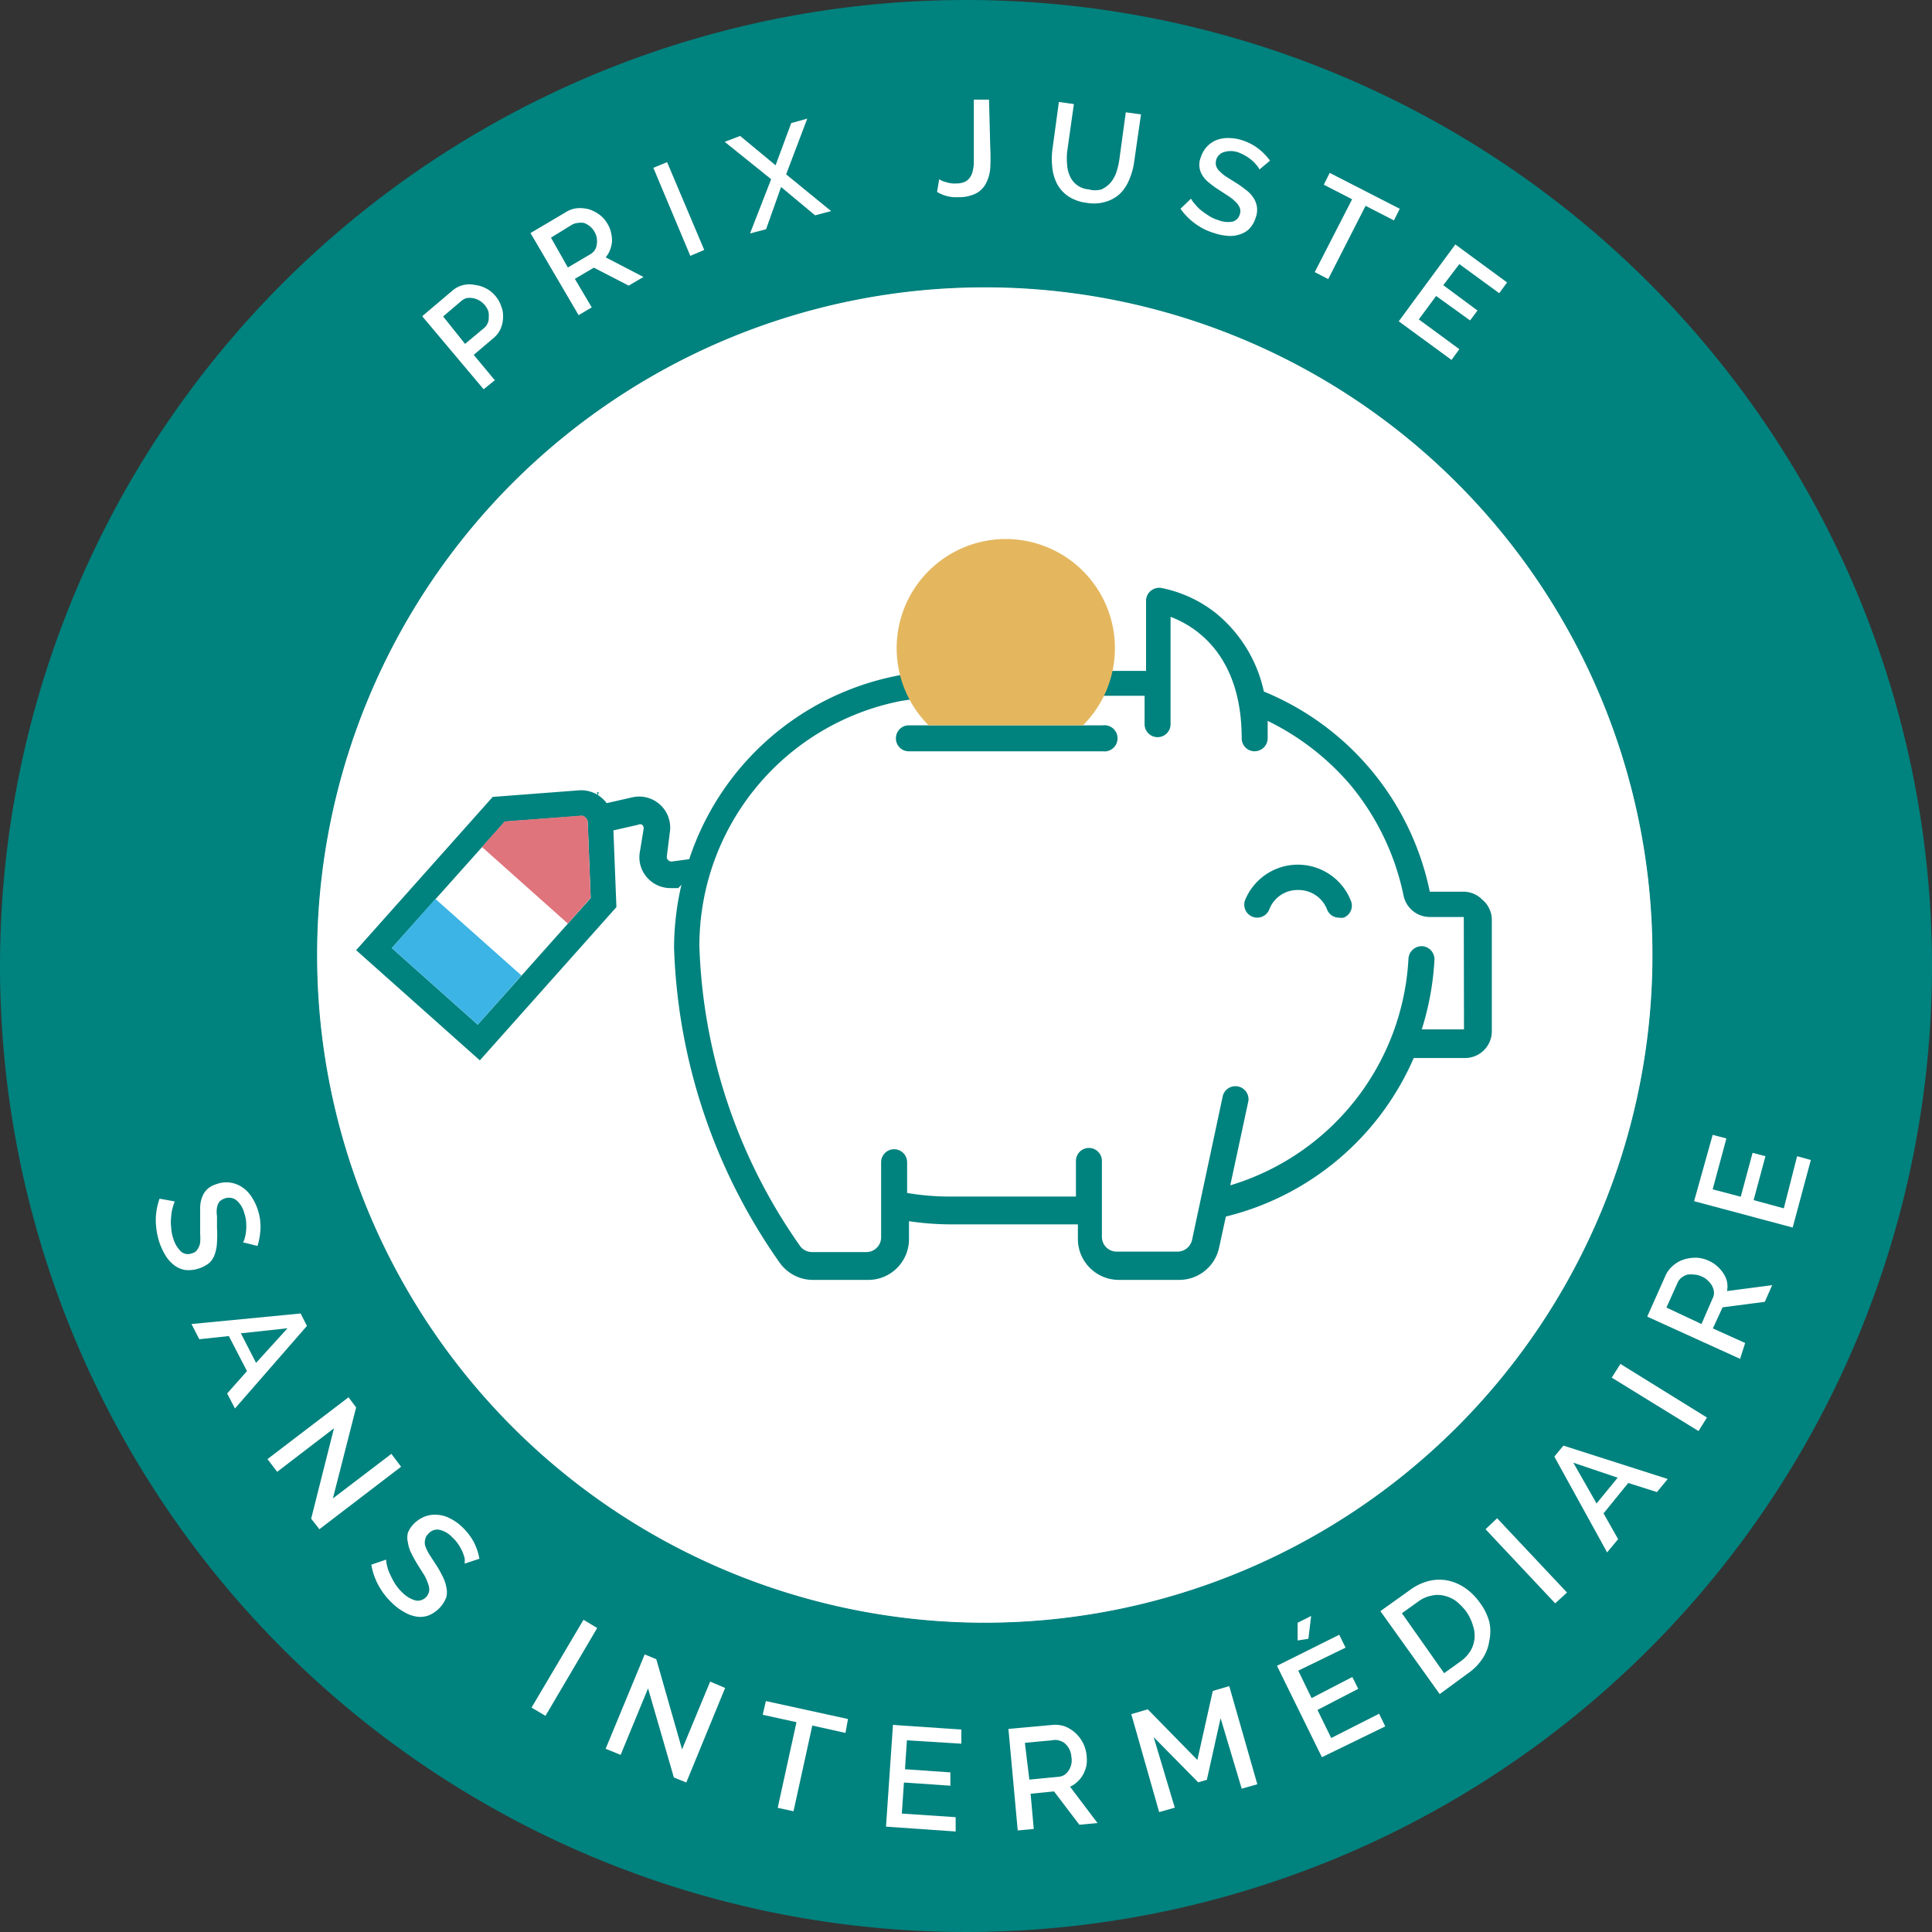
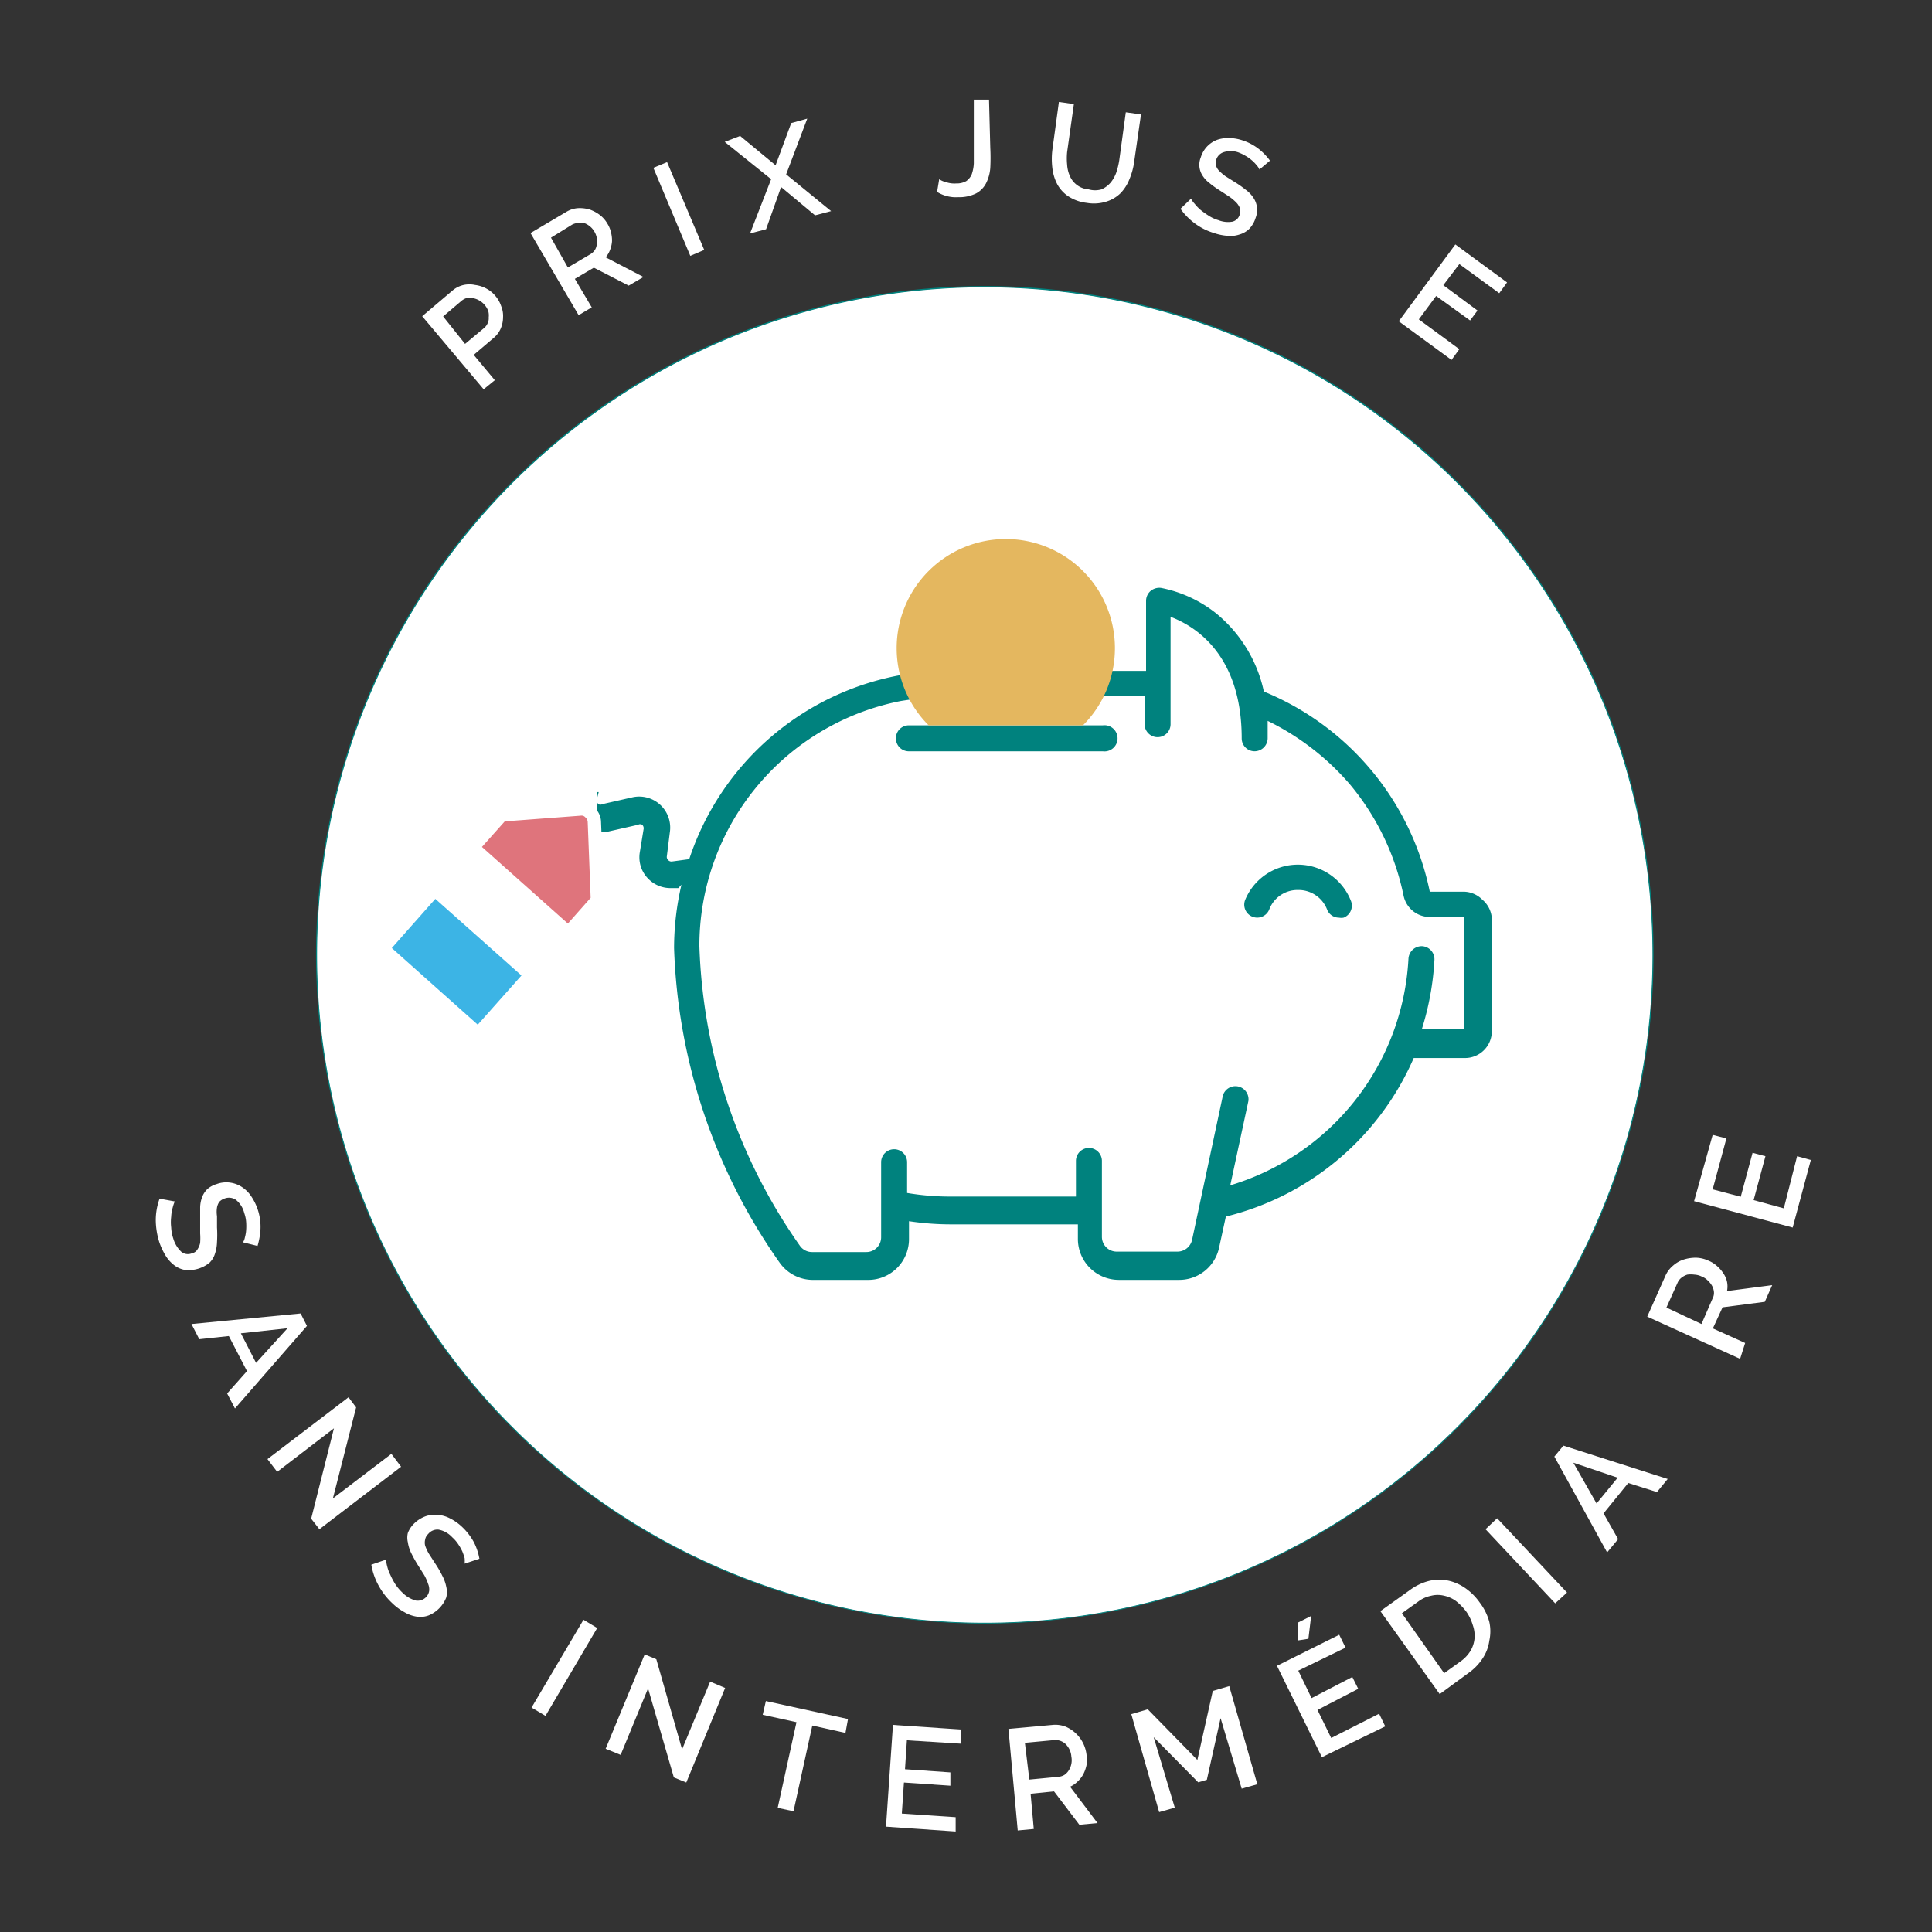
<svg xmlns="http://www.w3.org/2000/svg" id="Icone_prix_juste" data-name="Icone prix juste" width="279.712" height="279.712" viewBox="0 0 279.712 279.712">
  <rect x="0" y="0" width="279.712" height="279.712" fill="#333333" stroke="none" />
-   <path id="Tracé_1466" data-name="Tracé 1466" d="M143.726,3.56A139.856,139.856,0,1,0,283.582,143.416,139.856,139.856,0,0,0,143.726,3.56Zm2.751,235a96.732,96.732,0,1,1,96.7-96.722,96.732,96.732,0,0,1-96.7,96.722Z" transform="translate(-3.87 -3.56)" fill="#00827e" />
  <path id="Tracé_1467" data-name="Tracé 1467" d="M115.632,210.613a96.732,96.732,0,1,1,96.7-96.722A96.732,96.732,0,0,1,115.632,210.613Z" transform="translate(26.974 24.385)" fill="#fff" />
  <path id="Tracé_1468" data-name="Tracé 1468" d="M115.694,210.757a96.823,96.823,0,1,1,96.793-96.8A96.823,96.823,0,0,1,115.694,210.757Zm0-193.463a96.671,96.671,0,1,0,96.64,96.66A96.671,96.671,0,0,0,115.694,17.293Z" transform="translate(26.913 24.303)" fill="#00827e" />
  <path id="Tracé_1469" data-name="Tracé 1469" d="M32.764,32.22,23.87,21.645l4.4-3.729a3.729,3.729,0,0,1,1.589-.795,3.912,3.912,0,0,1,1.681,0,4.554,4.554,0,0,1,1.62.52,4.279,4.279,0,0,1,1.284,1.039,4.34,4.34,0,0,1,.856,1.5,3.7,3.7,0,0,1,.275,1.62,4.156,4.156,0,0,1-.336,1.62,3.668,3.668,0,0,1-1.07,1.406l-2.842,2.414,3.056,3.668Zm-2.69-6.571,2.751-2.292a1.834,1.834,0,0,0,.52-.7A1.65,1.65,0,0,0,33.5,21.8a2.414,2.414,0,0,0-.061-.886,2.941,2.941,0,0,0-2.262-1.895,2.842,2.842,0,0,0-.886,0,2.139,2.139,0,0,0-.734.4L26.9,21.675Z" transform="translate(37.256 24.139)" fill="#fff" />
  <path id="Tracé_1470" data-name="Tracé 1470" d="M35.968,28.921,29,17.032l5.165-3.056a3.759,3.759,0,0,1,1.681-.55,5.165,5.165,0,0,1,1.681.183,5.409,5.409,0,0,1,1.5.795,4.279,4.279,0,0,1,1.1,1.253,4.035,4.035,0,0,1,.52,1.253,4.706,4.706,0,0,1,.153,1.314,4.187,4.187,0,0,1-.275,1.223,3.576,3.576,0,0,1-.642,1.1l5.471,2.842-2.139,1.253-5.043-2.6-2.751,1.62,2.445,4.126ZM34.41,22.014l3.27-1.925a2.047,2.047,0,0,0,.642-.611,1.9,1.9,0,0,0,.275-.825,3.055,3.055,0,0,0,0-.917,2.781,2.781,0,0,0-.367-.947,2.689,2.689,0,0,0-.672-.764,2.781,2.781,0,0,0-.825-.458,3.056,3.056,0,0,0-.886,0,2.354,2.354,0,0,0-.825.245L31.965,17.7Z" transform="translate(47.805 16.71)" fill="#fff" />
  <path id="Tracé_1471" data-name="Tracé 1471" d="M40.169,24.81,34.82,12.065l1.987-.825,5.379,12.714Z" transform="translate(59.772 12.232)" fill="#fff" />
  <path id="Tracé_1472" data-name="Tracé 1472" d="M40.431,11.686l5.135,4.248,2.262-6.113L50.15,9.18l-3.056,8.069,6.51,5.318-2.323.611-4.921-4.1-2.17,6.113-2.323.611,3.056-7.855L38.2,12.542Z" transform="translate(66.723 7.996)" fill="#fff" />
  <path id="Tracé_1473" data-name="Tracé 1473" d="M48.566,19.8a3.056,3.056,0,0,0,1.009.428,3.729,3.729,0,0,0,1.467.183,2.781,2.781,0,0,0,1.436-.336,2.292,2.292,0,0,0,.795-.978,5.593,5.593,0,0,0,.306-1.589q0-.963,0-2.2V8.28h2.2l.183,7a27.891,27.891,0,0,1,0,2.873,5.807,5.807,0,0,1-.611,2.231,3.484,3.484,0,0,1-1.436,1.467,5.562,5.562,0,0,1-2.6.55,5.2,5.2,0,0,1-3.056-.764Z" transform="translate(87.409 6.146)" fill="#fff" />
  <path id="Tracé_1474" data-name="Tracé 1474" d="M59.031,21.043a3.362,3.362,0,0,0,1.864,0,3.79,3.79,0,0,0,1.314-.978,4.829,4.829,0,0,0,.825-1.467,10.726,10.726,0,0,0,.428-1.773l.947-6.938,2.2.306-.978,6.785a9.841,9.841,0,0,1-.7,2.6,6.113,6.113,0,0,1-1.314,2.048,5.1,5.1,0,0,1-2.048,1.192A5.929,5.929,0,0,1,58.786,23a6.113,6.113,0,0,1-2.69-.947,4.982,4.982,0,0,1-1.62-1.773,6.633,6.633,0,0,1-.7-2.323,10.851,10.851,0,0,1,0-2.628l.947-6.938,2.17.306-.978,6.938a9.352,9.352,0,0,0,0,1.834,4.676,4.676,0,0,0,.4,1.65,3.209,3.209,0,0,0,2.72,1.925Z" transform="translate(98.582 6.372)" fill="#fff" />
  <path id="Tracé_1475" data-name="Tracé 1475" d="M71.221,14.656a2.047,2.047,0,0,0-.4-.611,4.767,4.767,0,0,0-.672-.7,5.775,5.775,0,0,0-.947-.672,6.111,6.111,0,0,0-1.1-.52,3.331,3.331,0,0,0-2.078,0,1.65,1.65,0,0,0-1.07,1.131,1.681,1.681,0,0,0,0,.856,1.742,1.742,0,0,0,.428.7,8.043,8.043,0,0,0,.886.764l1.314.825a14.854,14.854,0,0,1,1.62,1.131,4.492,4.492,0,0,1,1.131,1.161,3.142,3.142,0,0,1,.336,2.934,4.034,4.034,0,0,1-.917,1.589,3.392,3.392,0,0,1-1.436.825,4.034,4.034,0,0,1-1.742.183,7.732,7.732,0,0,1-1.925-.4A8.924,8.924,0,0,1,61.9,22.48,9.322,9.322,0,0,1,59.79,20.34l1.528-1.467a3.056,3.056,0,0,0,.52.734,6.114,6.114,0,0,0,.886.917,12.743,12.743,0,0,0,1.161.825,5.348,5.348,0,0,0,1.406.642,3.759,3.759,0,0,0,2.017.214,1.467,1.467,0,0,0,1.07-1.07,1.345,1.345,0,0,0,0-.917,2.353,2.353,0,0,0-.52-.795,6.906,6.906,0,0,0-.978-.825l-1.406-.917a13.232,13.232,0,0,1-1.528-1.1,3.943,3.943,0,0,1-.978-1.07,2.856,2.856,0,0,1-.244-2.6,4.035,4.035,0,0,1,.917-1.589,3.943,3.943,0,0,1,1.406-.947,4.8,4.8,0,0,1,1.773-.275,6.419,6.419,0,0,1,1.956.336A7.61,7.61,0,0,1,71.1,11.661a8.649,8.649,0,0,1,1.65,1.712Z" transform="translate(111.118 9.886)" fill="#fff" />
-   <path id="Tracé_1476" data-name="Tracé 1476" d="M77.611,18.627l-4.1-2.109-5.41,10.605L66.15,26.115,71.56,15.57l-4.1-2.109.856-1.712,10.147,5.2Z" transform="translate(124.196 13.281)" fill="#fff" />
  <path id="Tracé_1477" data-name="Tracé 1477" d="M78.9,30.3l-1.131,1.559L70.13,26.265,78.321,15.14l7.488,5.5L84.678,22.2,78.9,17.982l-2.323,3.056,4.951,3.668-1.07,1.436L75.54,22.6,73.033,25.99Z" transform="translate(132.38 20.252)" fill="#fff" />
  <path id="Tracé_1478" data-name="Tracé 1478" d="M23.872,68.255a1.864,1.864,0,0,0,.275-.7,5.257,5.257,0,0,0,.183-1.039,8.161,8.161,0,0,0,0-1.223,4.829,4.829,0,0,0-.275-1.284,3.515,3.515,0,0,0-1.192-1.895,1.773,1.773,0,0,0-1.62-.214,1.864,1.864,0,0,0-.795.489,2.048,2.048,0,0,0-.336.825,4.034,4.034,0,0,0,0,1.253v1.65a16.813,16.813,0,0,1,0,2.109,5.868,5.868,0,0,1-.306,1.712,3.056,3.056,0,0,1-.795,1.284,4.829,4.829,0,0,1-3.484,1.039,3.515,3.515,0,0,1-1.62-.7,5.1,5.1,0,0,1-1.253-1.406,9.873,9.873,0,0,1-.886-1.895,10.911,10.911,0,0,1-.52-3.27,9.169,9.169,0,0,1,.55-3.056l2.2.4a5.287,5.287,0,0,0-.306.917,5.624,5.624,0,0,0-.214,1.314,6.388,6.388,0,0,0,0,1.528,5.837,5.837,0,0,0,.306,1.62A4.279,4.279,0,0,0,14.918,69.6a1.5,1.5,0,0,0,1.559.244,1.192,1.192,0,0,0,.795-.55,2.689,2.689,0,0,0,.4-.947,9.169,9.169,0,0,0,0-1.375c0-.52,0-1.1,0-1.773V63.181a4.523,4.523,0,0,1,.306-1.528,3.209,3.209,0,0,1,.764-1.131,3.576,3.576,0,0,1,1.314-.7,4.034,4.034,0,0,1,1.956-.214,4.157,4.157,0,0,1,1.712.642,4.707,4.707,0,0,1,1.345,1.345A7.885,7.885,0,0,1,26.409,66.3a10.483,10.483,0,0,1-.428,2.476Z" transform="translate(11.305 111.608)" fill="#fff" />
  <path id="Tracé_1479" data-name="Tracé 1479" d="M28.741,65.78l.917,1.8L19.236,79.533l-1.131-2.17,2.873-3.24L18.35,69.05l-4.279.458-1.131-2.2Zm-6.449,7.152,4.554-5.012-6.754.734Z" transform="translate(14.781 124.383)" fill="#fff" />
  <path id="Tracé_1480" data-name="Tracé 1480" d="M26.167,74.243l-8.221,6.3L16.54,78.7,28.276,69.75l1.1,1.467L26.015,84.39l8.466-6.449,1.406,1.864L24.058,88.852l-1.192-1.528Z" transform="translate(22.183 132.546)" fill="#fff" />
  <path id="Tracé_1481" data-name="Tracé 1481" d="M34.969,82.392a4.218,4.218,0,0,0,0-.795,9.38,9.38,0,0,0-.336-.978,7.852,7.852,0,0,0-.611-1.07,5.165,5.165,0,0,0-.856-.978,3.576,3.576,0,0,0-1.956-1.1,1.711,1.711,0,0,0-1.528.642,1.375,1.375,0,0,0-.428.795,1.8,1.8,0,0,0,0,.886,7.06,7.06,0,0,0,.52,1.131l.886,1.375a14.825,14.825,0,0,1,1.07,1.834,5.807,5.807,0,0,1,.581,1.62,3.209,3.209,0,0,1,0,1.528,4.632,4.632,0,0,1-2.537,2.6,3.423,3.423,0,0,1-1.742.183,4.982,4.982,0,0,1-1.773-.642,7.885,7.885,0,0,1-1.712-1.253A10.115,10.115,0,0,1,22.53,85.6a9.444,9.444,0,0,1-1.07-3.056l2.139-.734a4.279,4.279,0,0,0,.153.947,5.716,5.716,0,0,0,.458,1.253,10.025,10.025,0,0,0,.734,1.375,6.844,6.844,0,0,0,1.07,1.253,4.279,4.279,0,0,0,1.895,1.1,1.683,1.683,0,0,0,1.925-1.406,2.048,2.048,0,0,0-.153-1.009,7.151,7.151,0,0,0-.55-1.253l-.947-1.5a18.337,18.337,0,0,1-.978-1.773,5.2,5.2,0,0,1-.458-1.5,2.842,2.842,0,0,1,0-1.345,3.789,3.789,0,0,1,.825-1.284,4.615,4.615,0,0,1,1.65-1.1,4.034,4.034,0,0,1,1.8-.245,4.615,4.615,0,0,1,1.834.52A7.213,7.213,0,0,1,34.6,77.074,8.894,8.894,0,0,1,36.314,79.3a8.741,8.741,0,0,1,.795,2.384Z" transform="translate(32.3 143.988)" fill="#fff" />
  <path id="Tracé_1482" data-name="Tracé 1482" d="M29.05,93,36.568,80.29l1.987,1.192L31.067,94.2Z" transform="translate(47.907 154.219)" fill="#fff" />
  <path id="Tracé_1483" data-name="Tracé 1483" d="M38.7,86.851,34.73,96.478l-2.17-.886L38.214,81.93l1.681.7,3.729,13.05,4.065-9.811,2.17.917-5.624,13.692-1.8-.733Z" transform="translate(55.125 157.592)" fill="#fff" />
  <path id="Tracé_1484" data-name="Tracé 1484" d="M51.981,88.755l-4.8-1.07-2.72,12.409L42.17,99.6,44.89,87.2,40,86.127l.458-1.987,11.889,2.6Z" transform="translate(70.424 162.136)" fill="#fff" />
  <path id="Tracé_1485" data-name="Tracé 1485" d="M55.926,98.626V100.7L45.84,100,46.849,85.27l9.9.672V87.99L48.866,87.5l-.275,4.187,6.571.458v1.925l-6.724-.458-.306,4.493Z" transform="translate(82.433 164.46)" fill="#fff" />
  <path id="Tracé_1486" data-name="Tracé 1486" d="M52.985,100.564l-1.345-14.7,6.388-.581a4.188,4.188,0,0,1,1.864.244,5.043,5.043,0,0,1,3.056,4.1,5.838,5.838,0,0,1,0,1.467A5.166,5.166,0,0,1,62.49,92.4a4,4,0,0,1-.825,1.07,3.76,3.76,0,0,1-1.1.764l3.973,5.257-2.628.245L58.242,94.91l-3.392.336.458,5.1ZM54.666,93.2l4.187-.4a2.018,2.018,0,0,0,.886-.275,2.23,2.23,0,0,0,.642-.672,2.72,2.72,0,0,0,.367-1.987,2.75,2.75,0,0,0-.275-1.039A3.056,3.056,0,0,0,59.861,88a2.231,2.231,0,0,0-1.009-.489,1.864,1.864,0,0,0-.886,0l-3.943.367Z" transform="translate(94.359 164.447)" fill="#fff" />
  <path id="Tracé_1487" data-name="Tracé 1487" d="M73.444,98.284,70.388,88.076,68.4,97l-1.253.367L60.7,90.826l3.056,10.208-2.262.642L57.46,87.495l2.384-.7,7.182,7.335,2.231-9.994,2.384-.7,4.065,14.212Z" transform="translate(106.327 160.676)" fill="#fff" />
  <path id="Tracé_1488" data-name="Tracé 1488" d="M79.152,94.261l.886,1.834-9.169,4.462L64.36,87.323l9.016-4.493.917,1.864-6.846,3.331L69.372,92l5.9-3.056.856,1.712-5.9,3.056,1.987,4.065ZM68.914,83.411l-1.559.244V81.088l1.956-.978Z" transform="translate(120.515 153.849)" fill="#fff" />
  <path id="Tracé_1489" data-name="Tracé 1489" d="M77.848,94.953,69.26,82.941l4.279-3.056a7.856,7.856,0,0,1,2.873-1.345,6.418,6.418,0,0,1,2.751,0,7,7,0,0,1,2.476,1.131,8.557,8.557,0,0,1,2.017,2.048A8.13,8.13,0,0,1,85.03,84.5a6.357,6.357,0,0,1,0,2.72,6.112,6.112,0,0,1-.947,2.537,7.884,7.884,0,0,1-2.109,2.17ZM81.73,83.064a8.1,8.1,0,0,0-1.5-1.559,4.492,4.492,0,0,0-1.742-.795,3.851,3.851,0,0,0-1.864,0,4.584,4.584,0,0,0-1.895.856l-2.353,1.681,6.113,8.68,2.384-1.712a5.194,5.194,0,0,0,1.436-1.528,4.309,4.309,0,0,0,.581-1.8,4.584,4.584,0,0,0-.245-1.895A6.754,6.754,0,0,0,81.73,83.064Z" transform="translate(130.591 150.315)" fill="#fff" />
  <path id="Tracé_1490" data-name="Tracé 1490" d="M84.326,87.8,74.24,77.069l1.681-1.589L86.037,86.238Z" transform="translate(140.831 144.329)" fill="#fff" />
  <path id="Tracé_1491" data-name="Tracé 1491" d="M77.5,73.629l1.314-1.589,15.1,4.829-1.559,1.895L88.2,77.45l-3.576,4.4,2.109,3.729L85.141,87.5Zm9.169,3.056-6.418-2.17,3.362,5.9Z" transform="translate(147.535 137.255)" fill="#fff" />
-   <path id="Tracé_1492" data-name="Tracé 1492" d="M92.781,77.889,80.22,70.157l1.253-1.987L94,75.933Z" transform="translate(153.128 129.297)" fill="#fff" />
  <path id="Tracé_1493" data-name="Tracé 1493" d="M95.348,77.78,81.9,71.668l2.628-5.9a3.974,3.974,0,0,1,1.131-1.5,4.31,4.31,0,0,1,1.589-.886,5.777,5.777,0,0,1,1.773-.245,4.554,4.554,0,0,1,1.742.428,4.156,4.156,0,0,1,1.222.764,4.86,4.86,0,0,1,.917,1.039,3.484,3.484,0,0,1,.55,1.253,3.392,3.392,0,0,1,0,1.345l6.54-.856-1.07,2.414-6.113.795-1.406,3.056,4.676,2.109Zm-5.593-5.043,1.62-3.729a1.65,1.65,0,0,0,.183-.917,2.292,2.292,0,0,0-.275-.886,3.057,3.057,0,0,0-.611-.764,2.476,2.476,0,0,0-.886-.581,2.782,2.782,0,0,0-1.07-.275,3.789,3.789,0,0,0-1.009,0,2.66,2.66,0,0,0-.825.428,1.864,1.864,0,0,0-.581.734l-1.62,3.606Z" transform="translate(156.583 118.953)" fill="#fff" />
  <path id="Tracé_1494" data-name="Tracé 1494" d="M99.035,60.407l1.987.55-2.628,9.78L84.12,66.917l2.69-9.6,1.987.52L86.81,65.205l4.065,1.07,1.712-6.357,1.864.489-1.712,6.357,4.371,1.192Z" transform="translate(161.148 106.986)" fill="#fff" />
  <path id="Tracé_1495" data-name="Tracé 1495" d="M78.212,49.655a8.252,8.252,0,0,0-15.281,0,1.876,1.876,0,0,0,3.515,1.314A4.371,4.371,0,0,1,70.6,48.188a4.432,4.432,0,0,1,4.187,2.781,1.834,1.834,0,0,0,1.742,1.223,1.742,1.742,0,0,0,.672,0,1.864,1.864,0,0,0,1.009-2.537Z" transform="translate(117.33 80.665)" fill="#00827e" />
  <path id="Tracé_1496" data-name="Tracé 1496" d="M46.31,39.825a1.864,1.864,0,0,0,1.864,1.864H76.262a1.895,1.895,0,1,0,0-3.759H48.175a1.864,1.864,0,0,0-1.864,1.895Z" transform="translate(83.399 67.084)" fill="#00827e" />
  <path id="Tracé_1497" data-name="Tracé 1497" d="M32.16,41.08v.825l.214-.825Z" transform="translate(54.303 73.592)" fill="#00827e" />
  <path id="Tracé_1498" data-name="Tracé 1498" d="M160.28,76.531a3.851,3.851,0,0,0-2.751-1.131H152.7a40.007,40.007,0,0,0-24.022-28.974,20.08,20.08,0,0,0-6.968-11.369,18.551,18.551,0,0,0-7.916-3.637,1.987,1.987,0,0,0-1.5.428,1.9,1.9,0,0,0-.672,1.436V43.432H85.4a61.8,61.8,0,0,0-8.5.55h-.489a39.732,39.732,0,0,0-30.93,26.712l-2.506.336a.642.642,0,0,1-.55-.214.611.611,0,0,1-.183-.55l.428-3.423a4.493,4.493,0,0,0-5.44-5.1l-4.309.978a.611.611,0,0,1-.611,0L32.16,62.5V66.69a4.83,4.83,0,0,0,1.62,0l4.309-.978a.55.55,0,0,1,.581,0,.7.7,0,0,1,.214.581l-.55,3.362a4.4,4.4,0,0,0,1.192,3.851,4.493,4.493,0,0,0,3.24,1.375H43.9l.458-.489a40.466,40.466,0,0,0-1.07,9.169A83.773,83.773,0,0,0,58.566,129.1a5.9,5.9,0,0,0,4.8,2.506H71.4a5.9,5.9,0,0,0,5.9-5.9v-2.6a41.256,41.256,0,0,0,6.113.458h18.338v2.139a5.929,5.929,0,0,0,5.9,5.9h8.8a5.9,5.9,0,0,0,5.746-4.676l.978-4.493a40.068,40.068,0,0,0,27.2-22.953H157.8a3.882,3.882,0,0,0,3.881-3.882V79.282a3.851,3.851,0,0,0-1.406-2.751Zm-2.628,18.8h-6.113a40.587,40.587,0,0,0,1.834-10.055,1.9,1.9,0,0,0-1.773-1.987,1.926,1.926,0,0,0-1.987,1.8,36.278,36.278,0,0,1-25.8,32.825l2.628-12.225a1.895,1.895,0,0,0-3.7-.764l-4.462,20.905a2.17,2.17,0,0,1-2.078,1.681h-8.833a2.139,2.139,0,0,1-2.139-2.139V114.338a1.88,1.88,0,0,0-3.759,0v5.2H83.139a37.585,37.585,0,0,1-6.113-.52v-4.493a1.88,1.88,0,0,0-3.759,0v10.911a2.139,2.139,0,0,1-2.139,2.139H63.243a2.139,2.139,0,0,1-1.742-.917A79.831,79.831,0,0,1,46.952,83.286,36.125,36.125,0,0,1,76.079,47.8a57.489,57.489,0,0,1,9.811-.764h25.52v4.157a1.88,1.88,0,0,0,3.759,0V35.607c3.576,1.345,10.3,5.5,10.3,17.6a1.864,1.864,0,0,0,1.864,1.864,1.9,1.9,0,0,0,1.895-1.865c0-.825,0-1.65,0-2.536a37.256,37.256,0,0,1,11.889,9.169,36.676,36.676,0,0,1,7.794,16.168,3.881,3.881,0,0,0,3.79,3.056h4.921Z" transform="translate(54.303 53.697)" fill="#00827e" />
  <path id="Tracé_1499" data-name="Tracé 1499" d="M51.379,41.609,39.673,42.5,21.58,62.759,36.861,76.3,54.924,56l-.458-11.736a2.812,2.812,0,0,0-3.087-2.659Z" transform="translate(32.547 74.652)" fill="#fff" />
-   <path id="Tracé_1500" data-name="Tracé 1500" d="M38.65,80.1,20.74,64.147,40.514,41.958l12.439-.947a4.523,4.523,0,0,1,3.423,1.161,4.676,4.676,0,0,1,1.559,3.27l.489,12.47ZM25.905,63.841,38.344,74.936,54.7,56.6l-.428-10.972a.917.917,0,0,0-.336-.672.733.733,0,0,0-.7-.244l-10.972.825Z" transform="translate(30.82 73.417)" fill="#00827e" />
  <path id="Tracé_1501" data-name="Tracé 1501" d="M73.317,56.07a15.8,15.8,0,1,0-22.341,0Z" transform="translate(83.471 48.944)" fill="#e4b75f" />
  <path id="Tracé_1502" data-name="Tracé 1502" d="M42.012,43.126a.917.917,0,0,0-.336-.672.733.733,0,0,0-.7-.245L30,43.035l-3.3,3.7L39.139,57.827l3.3-3.729Z" transform="translate(43.075 75.886)" fill="#df747c" />
  <path id="Tracé_1503" data-name="Tracé 1503" d="M22.43,53.261l6.3-7.121L41.2,57.234l-6.327,7.121Z" transform="translate(34.295 83.997)" fill="#3cb4e5" />
</svg>